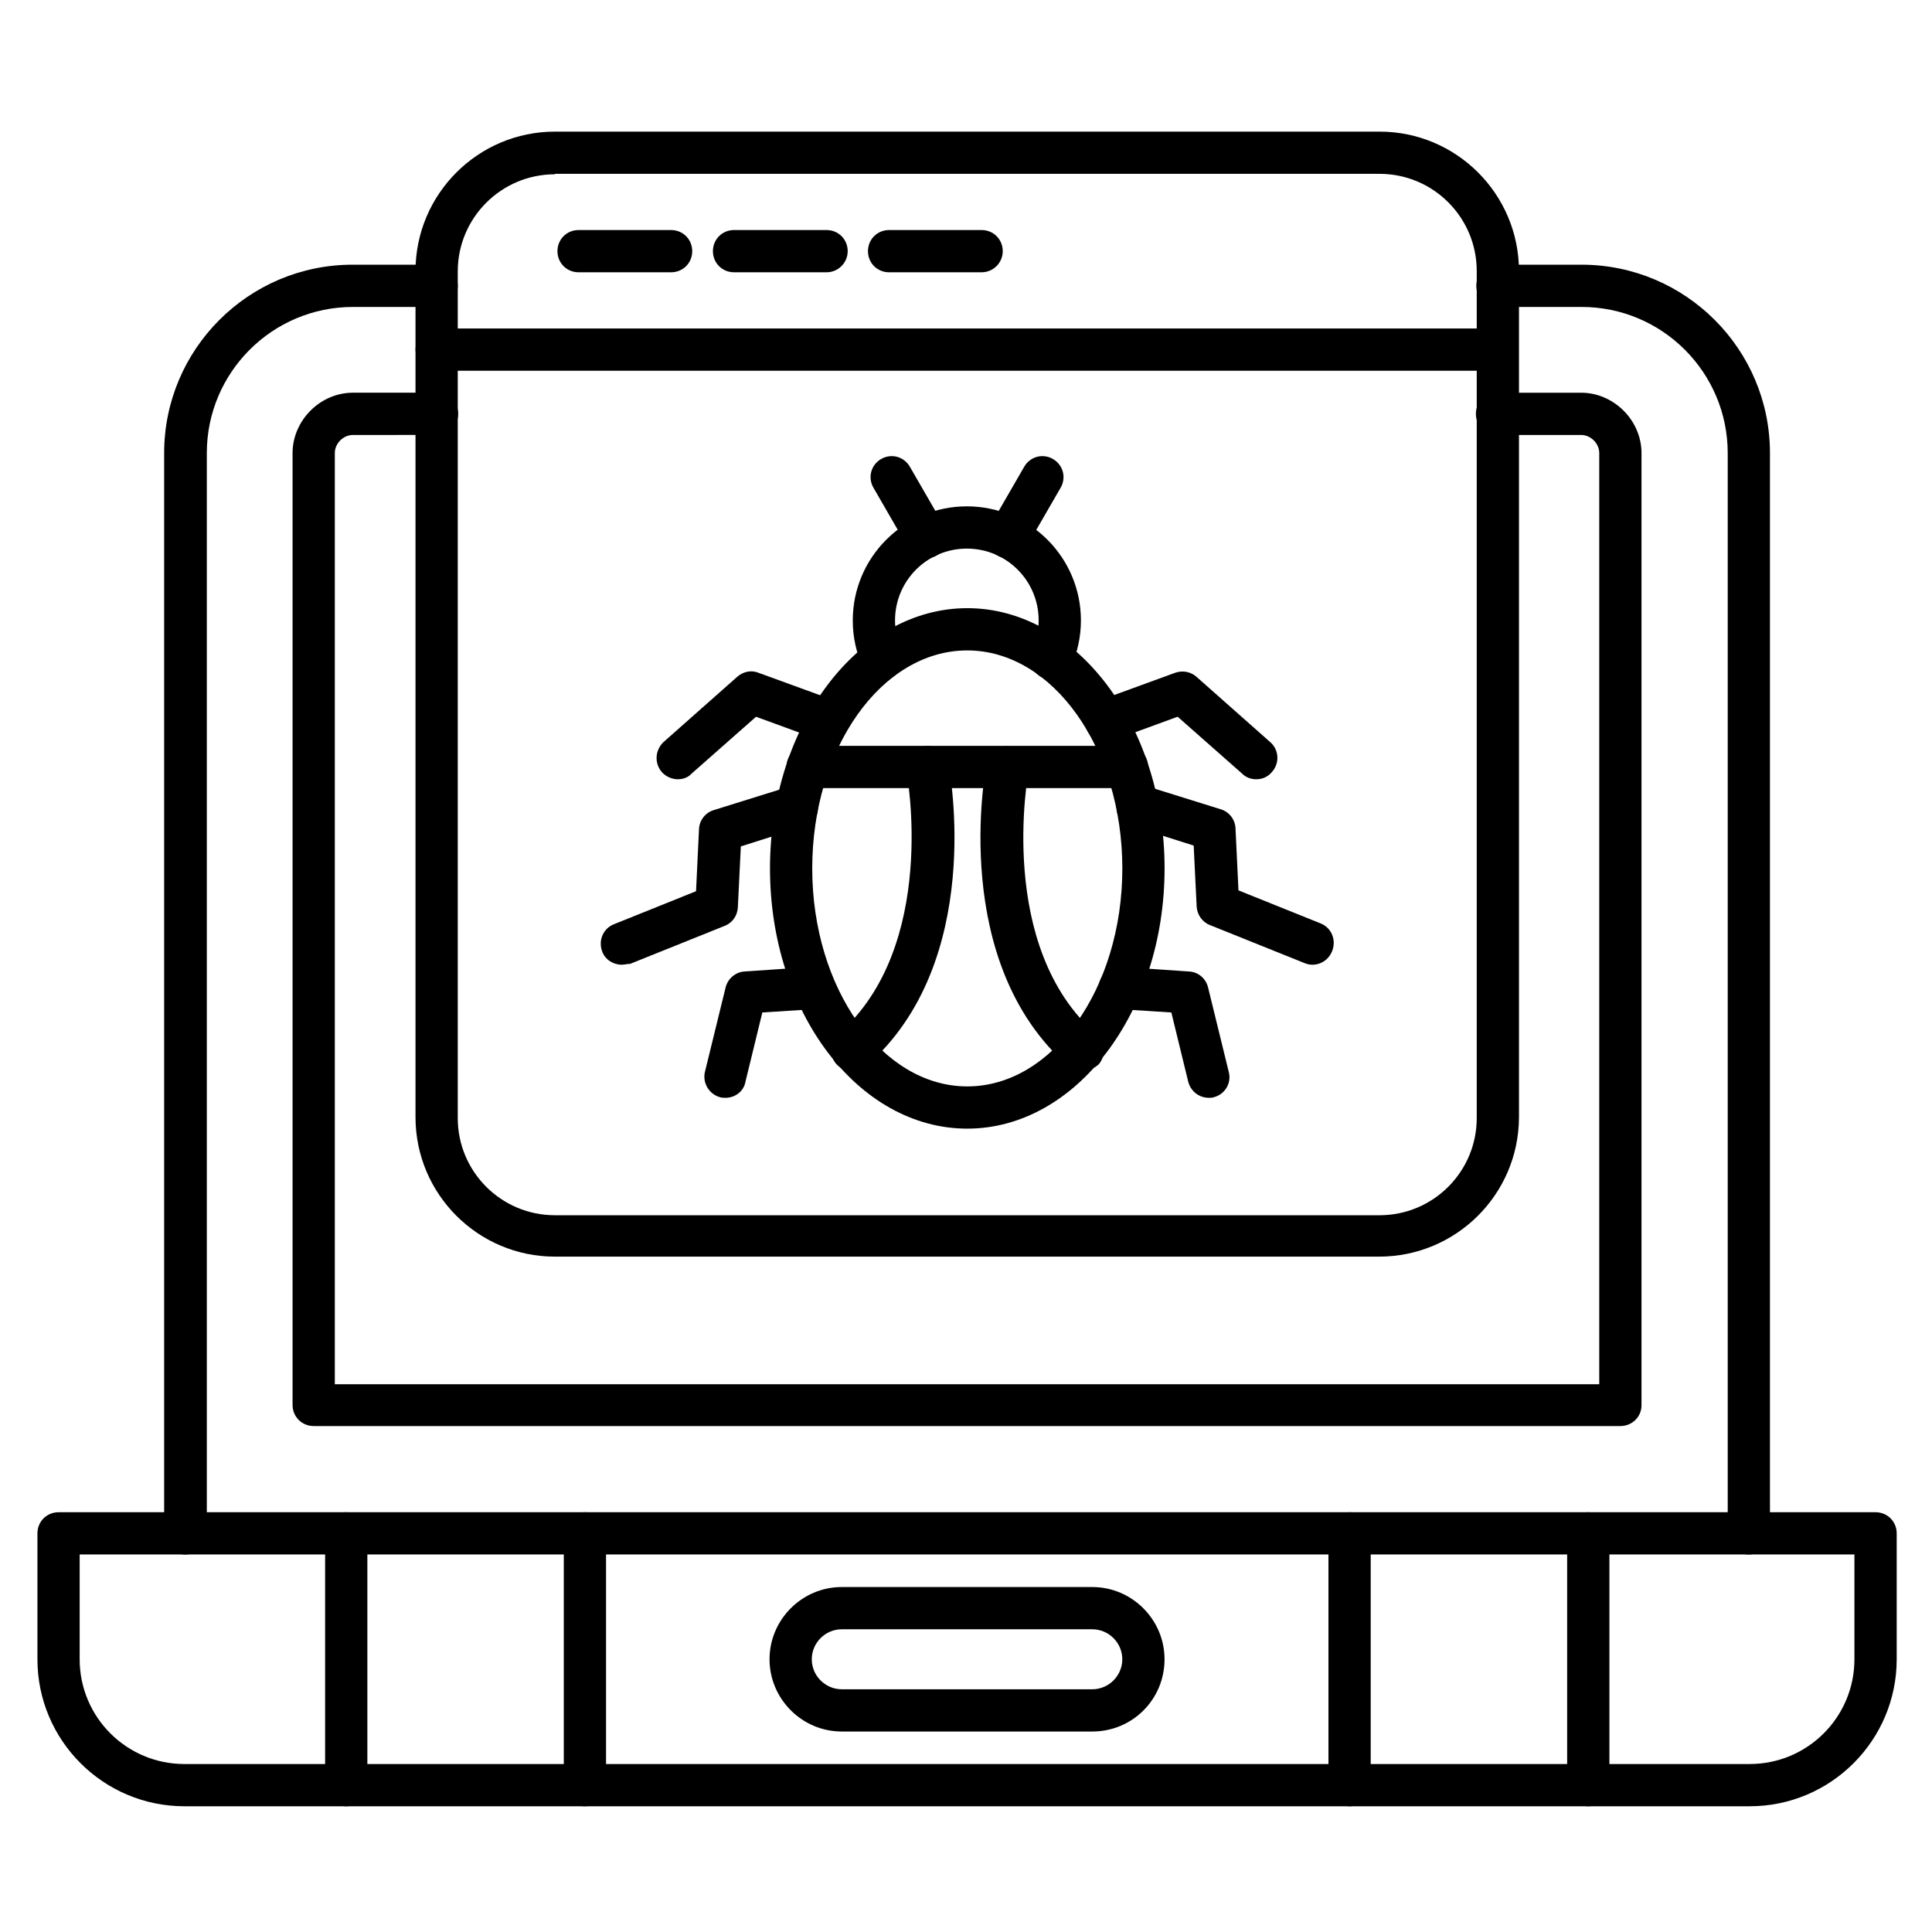
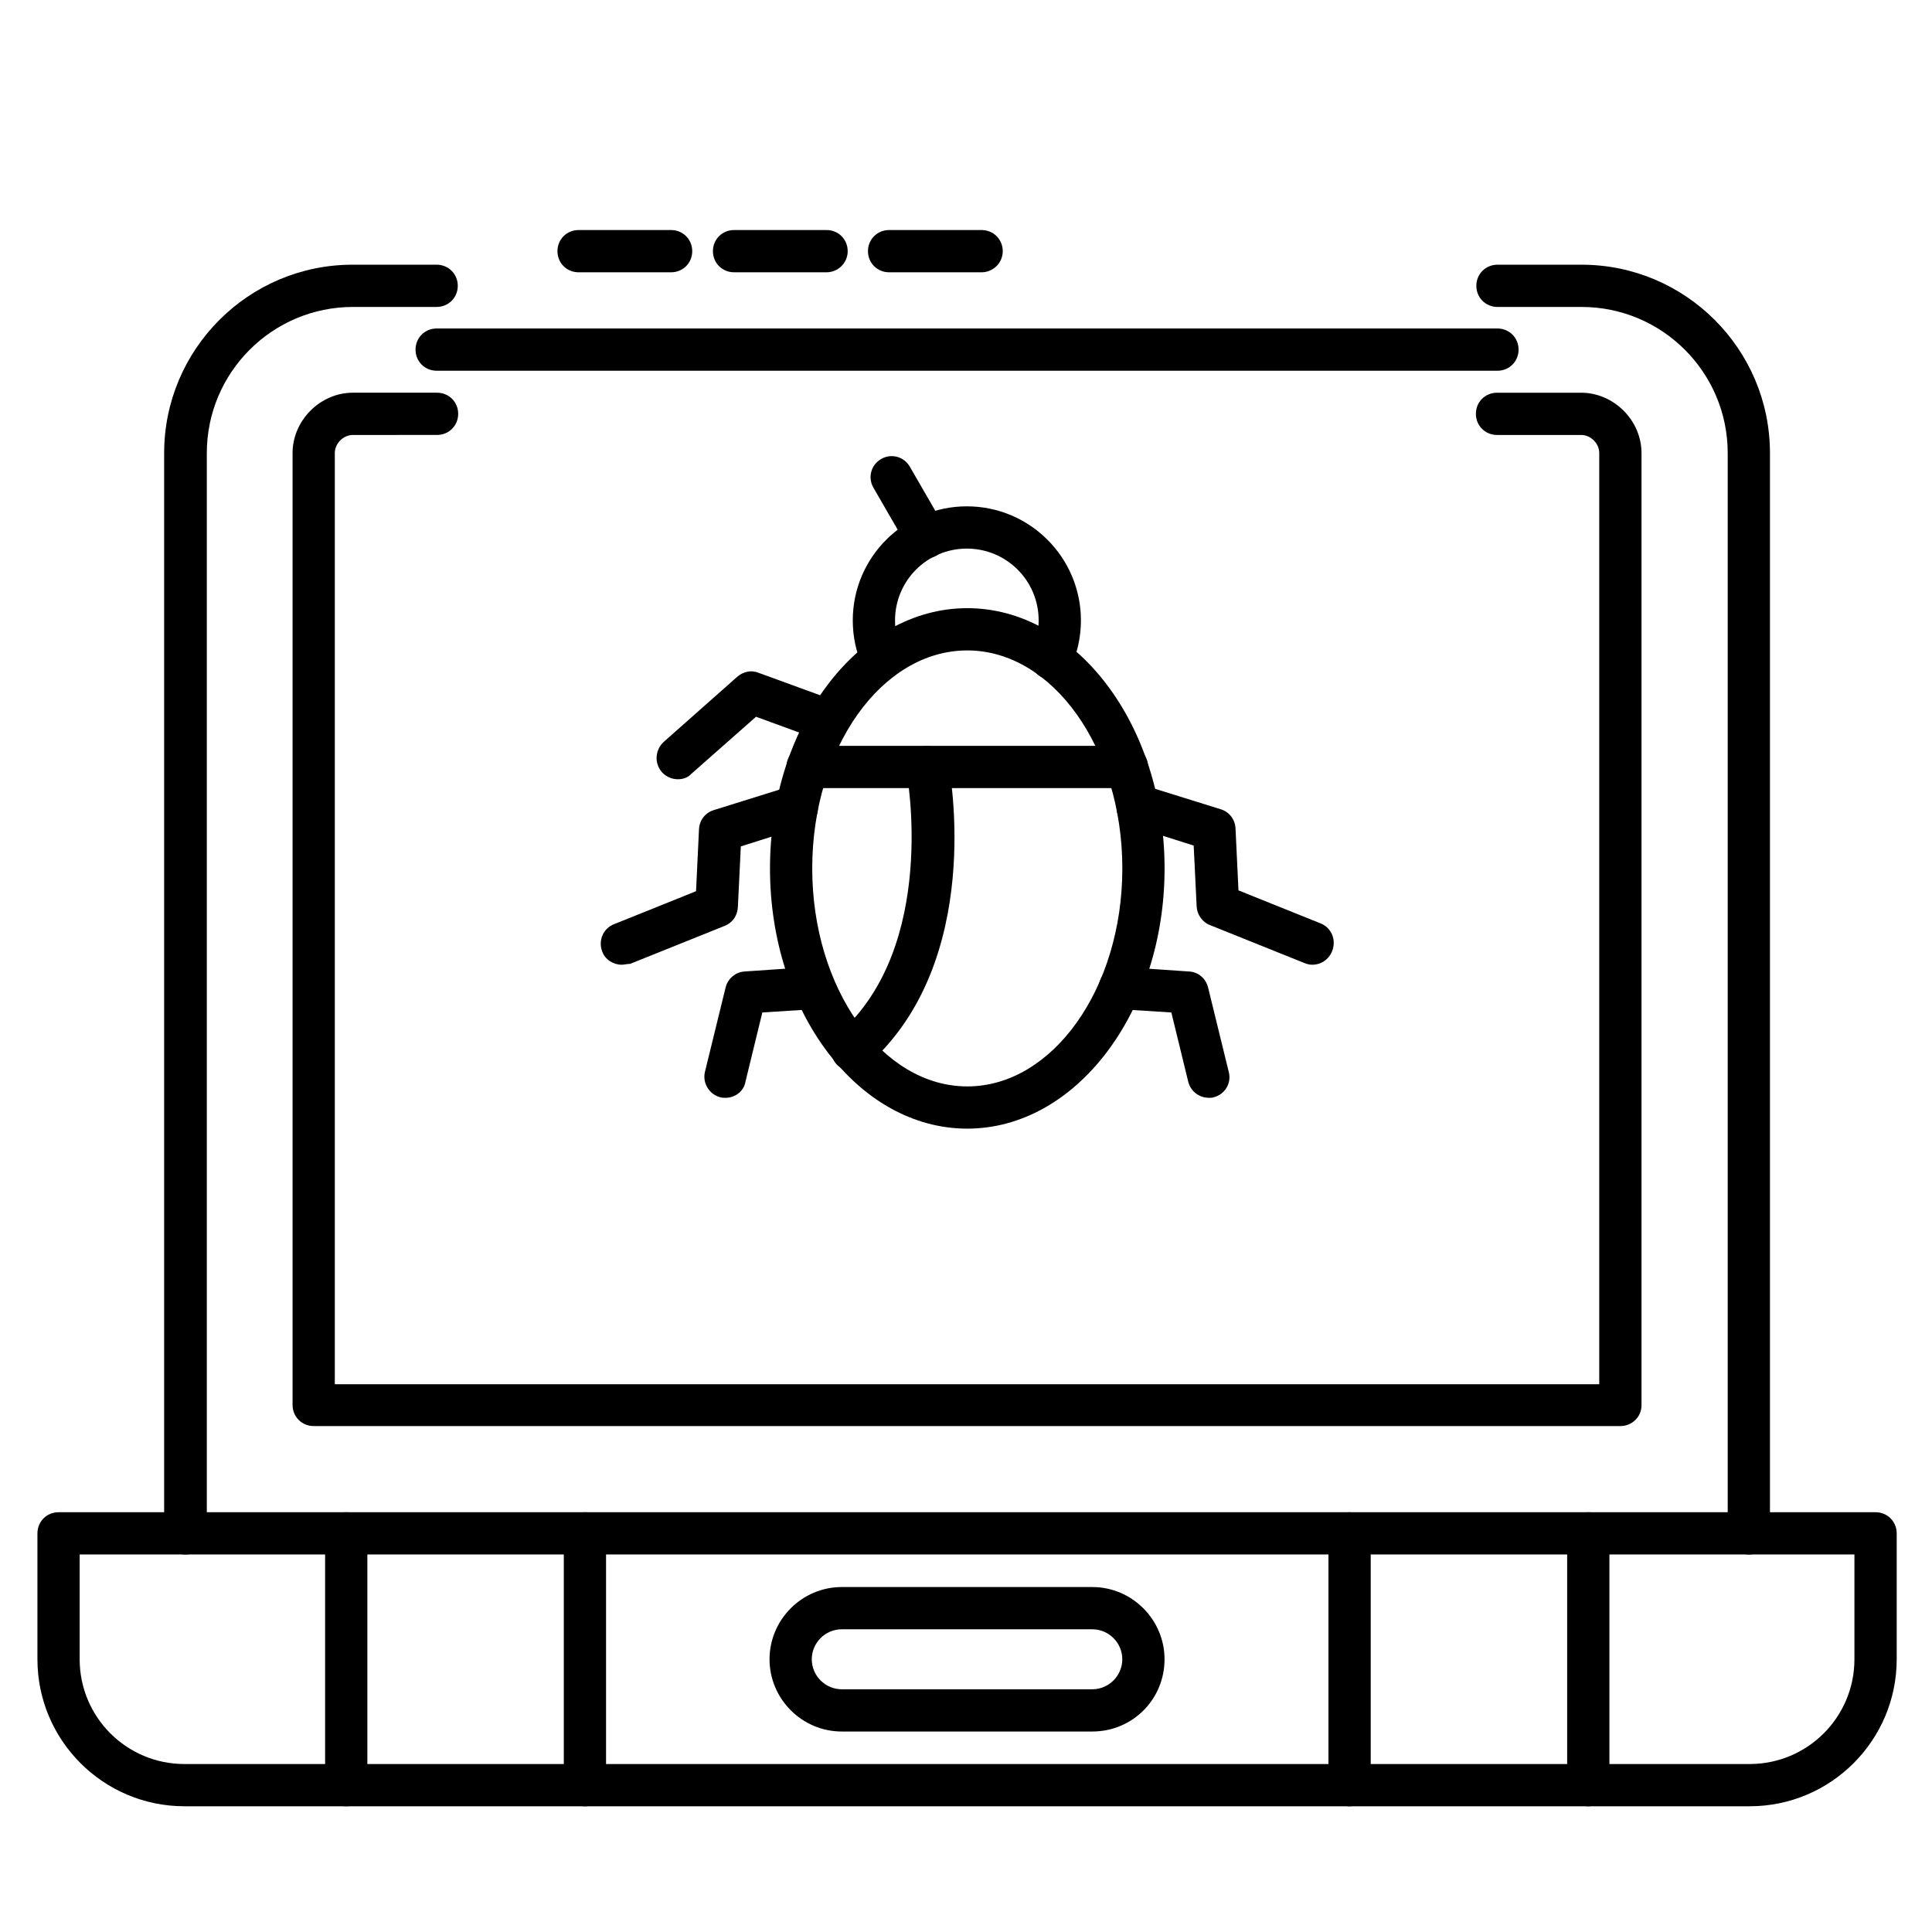
<svg xmlns="http://www.w3.org/2000/svg" fill="#000000" width="800px" height="800px" version="1.1" viewBox="144 144 512 512">
  <g>
    <path d="m607.46 555.96c-3.137 0-5.598-2.465-5.598-5.598v-286.28c0-21.383-17.352-38.738-38.738-38.738h-22.281c-3.137 0-5.598-2.465-5.598-5.598 0-3.137 2.465-5.598 5.598-5.598h22.281c27.543 0 49.934 22.391 49.934 49.934v286.28c0 3.133-2.465 5.598-5.598 5.598zm-414.36 0c-3.137 0-5.598-2.465-5.598-5.598v-286.28c0-27.543 22.391-49.934 49.934-49.934h22.281c3.137 0 5.598 2.465 5.598 5.598 0 3.137-2.465 5.598-5.598 5.598h-22.172c-21.383 0-38.738 17.352-38.738 38.738v286.28c-0.109 3.133-2.574 5.598-5.707 5.598z" />
    <path d="m573.42 521.92h-346.29c-3.137 0-5.598-2.465-5.598-5.598v-252.24c0-8.621 7.277-16.012 16.012-16.012h22.281c3.137 0 5.598 2.465 5.598 5.598 0 3.137-2.465 5.598-5.598 5.598l-22.285 0.004c-2.574 0-4.812 2.238-4.812 4.812v246.75h335.09v-246.75c0-2.574-2.238-4.812-4.812-4.812h-22.281c-3.137 0-5.598-2.465-5.598-5.598 0-3.137 2.465-5.598 5.598-5.598h22.281c8.621 0 16.012 7.277 16.012 16.012v252.35c-0.004 3.019-2.469 5.484-5.602 5.484z" />
    <path d="m607.68 622.68h-414.8c-21.496 0-38.961-17.465-38.961-38.961v-33.363c0-3.137 2.465-5.598 5.598-5.598h481.53c3.137 0 5.598 2.465 5.598 5.598v33.363c0 21.496-17.465 38.961-38.961 38.961zm-442.57-66.727v27.766c0 15.34 12.426 27.766 27.766 27.766h414.8c15.34 0 27.766-12.426 27.766-27.766v-27.766z" />
    <path d="m433.47 602.87h-66.391c-10.523 0-19.145-8.621-19.145-19.145 0-10.523 8.621-19.145 19.145-19.145h66.391c10.523 0 19.145 8.621 19.145 19.145 0 10.633-8.508 19.145-19.145 19.145zm-66.391-27.094c-4.367 0-7.949 3.582-7.949 7.949 0 4.367 3.582 7.949 7.949 7.949h66.391c4.367 0 7.949-3.582 7.949-7.949 0-4.367-3.582-7.949-7.949-7.949z" />
    <path d="m299.01 622.68c-3.137 0-5.598-2.465-5.598-5.598v-66.727c0-3.137 2.465-5.598 5.598-5.598 3.137 0 5.598 2.465 5.598 5.598v66.727c0 3.133-2.574 5.598-5.598 5.598zm-63.254 0c-3.137 0-5.598-2.465-5.598-5.598v-66.727c0-3.137 2.465-5.598 5.598-5.598 3.137 0 5.598 2.465 5.598 5.598v66.727c0 3.133-2.574 5.598-5.598 5.598z" />
    <path d="m564.91 622.68c-3.137 0-5.598-2.465-5.598-5.598v-66.727c0-3.137 2.465-5.598 5.598-5.598 3.137 0 5.598 2.465 5.598 5.598v66.727c0 3.133-2.578 5.598-5.598 5.598zm-63.258 0c-3.137 0-5.598-2.465-5.598-5.598v-66.727c0-3.137 2.465-5.598 5.598-5.598 3.137 0 5.598 2.465 5.598 5.598v66.727c0 3.133-2.574 5.598-5.598 5.598z" />
-     <path d="m509.49 477.02h-218.43c-20.375 0-36.945-16.57-36.945-36.945v-224.25c0-20.375 16.57-36.945 36.945-36.945h218.54c20.375 0 36.945 16.57 36.945 36.945v224.36c-0.113 20.375-16.68 36.832-37.059 36.832zm-218.43-286.83c-14.219 0-25.75 11.531-25.75 25.75v224.36c0 14.219 11.531 25.75 25.75 25.75h218.54c14.219 0 25.75-11.531 25.75-25.75v-224.48c0-14.219-11.531-25.75-25.75-25.75h-218.54z" />
    <path d="m540.84 242.25h-281.12c-3.137 0-5.598-2.465-5.598-5.598 0-3.137 2.465-5.598 5.598-5.598h281.12c3.137 0 5.598 2.465 5.598 5.598 0 3.133-2.461 5.598-5.598 5.598z" />
    <path d="m321.85 216.16h-24.52c-3.137 0-5.598-2.465-5.598-5.598 0-3.137 2.465-5.598 5.598-5.598h24.52c3.137 0 5.598 2.465 5.598 5.598 0 3.133-2.461 5.598-5.598 5.598z" />
    <path d="m363.05 216.16h-24.52c-3.137 0-5.598-2.465-5.598-5.598 0-3.137 2.465-5.598 5.598-5.598h24.52c3.137 0 5.598 2.465 5.598 5.598 0 3.133-2.574 5.598-5.598 5.598z" />
    <path d="m404.14 216.16h-24.52c-3.137 0-5.598-2.465-5.598-5.598 0-3.137 2.465-5.598 5.598-5.598h24.52c3.137 0 5.598 2.465 5.598 5.598 0 3.133-2.574 5.598-5.598 5.598z" />
    <path d="m400.34 443.1c-28.887 0-52.285-30.898-52.285-68.965 0-38.066 23.512-68.965 52.285-68.965 28.773 0 52.285 30.898 52.285 68.965-0.004 38.066-23.512 68.965-52.285 68.965zm0-126.73c-22.727 0-41.09 25.973-41.09 57.77s18.473 57.77 41.09 57.77c22.617 0 41.09-25.973 41.09-57.77-0.004-31.797-18.477-57.77-41.09-57.77z" />
    <path d="m369.88 427.88c-1.566 0-3.137-0.672-4.254-1.902-2.016-2.352-1.793-5.82 0.559-7.949 26.645-23.289 18.137-69.191 18.023-69.637-0.559-3.023 1.344-5.934 4.477-6.606 3.023-0.559 5.934 1.344 6.606 4.367 0.449 2.129 9.852 52.73-21.609 80.273-1.227 0.895-2.57 1.453-3.801 1.453z" />
-     <path d="m430.79 427.88c-1.344 0-2.574-0.449-3.695-1.344-31.461-27.543-22.055-78.145-21.609-80.273 0.559-3.023 3.582-5.039 6.606-4.367 3.023 0.559 5.039 3.582 4.477 6.606-0.113 0.559-8.621 46.461 18.023 69.637 2.352 2.016 2.574 5.598 0.559 7.949-1.336 1.121-2.789 1.793-4.359 1.793z" />
    <path d="m442.66 352.86h-84.641c-3.137 0-5.598-2.465-5.598-5.598 0-3.137 2.465-5.598 5.598-5.598h84.641c3.137 0 5.598 2.465 5.598 5.598 0 3.137-2.578 5.598-5.598 5.598z" />
    <path d="m377.83 324.2c-2.129 0-4.141-1.23-5.148-3.359-1.793-3.918-2.688-8.062-2.688-12.426 0-16.684 13.547-30.23 30.23-30.23 16.684 0 30.23 13.547 30.23 30.23 0 4.254-0.895 8.508-2.688 12.426-1.23 2.801-4.59 4.031-7.391 2.801-2.801-1.23-4.031-4.59-2.801-7.391 1.121-2.465 1.68-5.039 1.68-7.836 0-10.523-8.508-19.031-19.031-19.031-10.523 0-19.031 8.508-19.031 19.031 0 2.688 0.559 5.375 1.68 7.836 1.23 2.801 0 6.156-2.801 7.391-0.676 0.336-1.461 0.559-2.242 0.559z" />
    <path d="m389.47 291.96c-1.902 0-3.805-1.008-4.812-2.801l-9.18-15.898c-1.566-2.688-0.672-6.047 2.016-7.613 2.688-1.566 6.047-0.672 7.613 2.016l9.18 15.898c1.566 2.688 0.672 6.047-2.016 7.613-0.895 0.559-1.902 0.785-2.801 0.785z" />
-     <path d="m411.08 291.96c-0.895 0-1.902-0.223-2.801-0.785-2.688-1.566-3.582-4.926-2.016-7.613l9.18-15.898c1.566-2.688 4.926-3.582 7.613-2.016 2.688 1.566 3.582 4.926 2.016 7.613l-9.18 15.898c-1.004 1.793-2.797 2.801-4.812 2.801z" />
    <path d="m323.64 350.51c-1.566 0-3.137-0.672-4.254-1.902-2.016-2.352-1.793-5.82 0.449-7.949l19.594-17.352c1.566-1.344 3.695-1.793 5.598-1.008l20.266 7.391c2.91 1.008 4.367 4.254 3.359 7.164-1.008 2.91-4.254 4.367-7.164 3.359l-17.129-6.269-17.129 15.113c-0.902 1.008-2.246 1.453-3.59 1.453z" />
-     <path d="m476.91 350.51c-1.344 0-2.688-0.449-3.695-1.457l-17.129-15.113-17.129 6.269c-2.91 1.008-6.156-0.449-7.164-3.359-1.008-2.91 0.449-6.156 3.359-7.164l20.266-7.391c1.902-0.672 4.031-0.336 5.598 1.008l19.594 17.352c2.352 2.016 2.574 5.598 0.449 7.949-1.125 1.348-2.582 1.906-4.148 1.906z" />
    <path d="m308.75 399.66c-2.238 0-4.367-1.344-5.148-3.469-1.121-2.91 0.223-6.156 3.137-7.277l21.719-8.734 0.785-16.457c0.113-2.352 1.68-4.367 3.918-5.039l19.031-5.934c0.785-0.223 1.566-0.336 2.465-0.223l1.23 0.223c3.023 0.449 5.148 3.246 4.812 6.269-0.449 3.023-3.246 5.148-6.269 4.812l-14.105 4.477-0.785 16.121c-0.113 2.238-1.457 4.141-3.469 4.926l-25.078 10.078c-0.789 0-1.57 0.227-2.242 0.227z" />
    <path d="m491.8 399.66c-0.672 0-1.344-0.113-2.129-0.449l-25.078-10.078c-2.016-0.785-3.359-2.801-3.469-4.926l-0.785-16.121-14.105-4.477c-3.023 0.449-5.934-1.68-6.269-4.812-0.336-3.137 1.68-5.934 4.812-6.269l1.23-0.223c0.785-0.113 1.68 0 2.465 0.223l19.031 5.934c2.238 0.672 3.805 2.688 3.918 5.039l0.785 16.457 21.719 8.734c2.91 1.121 4.254 4.367 3.137 7.277-0.895 2.348-3.023 3.691-5.262 3.691z" />
    <path d="m336.29 434.93c-0.449 0-0.895 0-1.344-0.113-3.023-0.785-4.812-3.805-4.141-6.719l5.484-22.391c0.559-2.352 2.688-4.141 5.039-4.254l18.023-1.23c3.137-0.223 5.711 2.129 5.934 5.262 0.223 3.137-2.129 5.711-5.262 5.934l-13.996 0.895-4.477 18.359c-0.445 2.578-2.797 4.258-5.262 4.258z" />
    <path d="m464.38 434.93c-2.574 0-4.812-1.68-5.484-4.254l-4.477-18.359-13.996-0.895c-3.137-0.223-5.375-2.91-5.262-5.934 0.223-3.137 2.91-5.375 5.934-5.262l18.023 1.23c2.465 0.113 4.477 1.902 5.039 4.254l5.484 22.391c0.785 3.023-1.121 6.047-4.141 6.719-0.227 0.109-0.676 0.109-1.121 0.109z" />
  </g>
</svg>